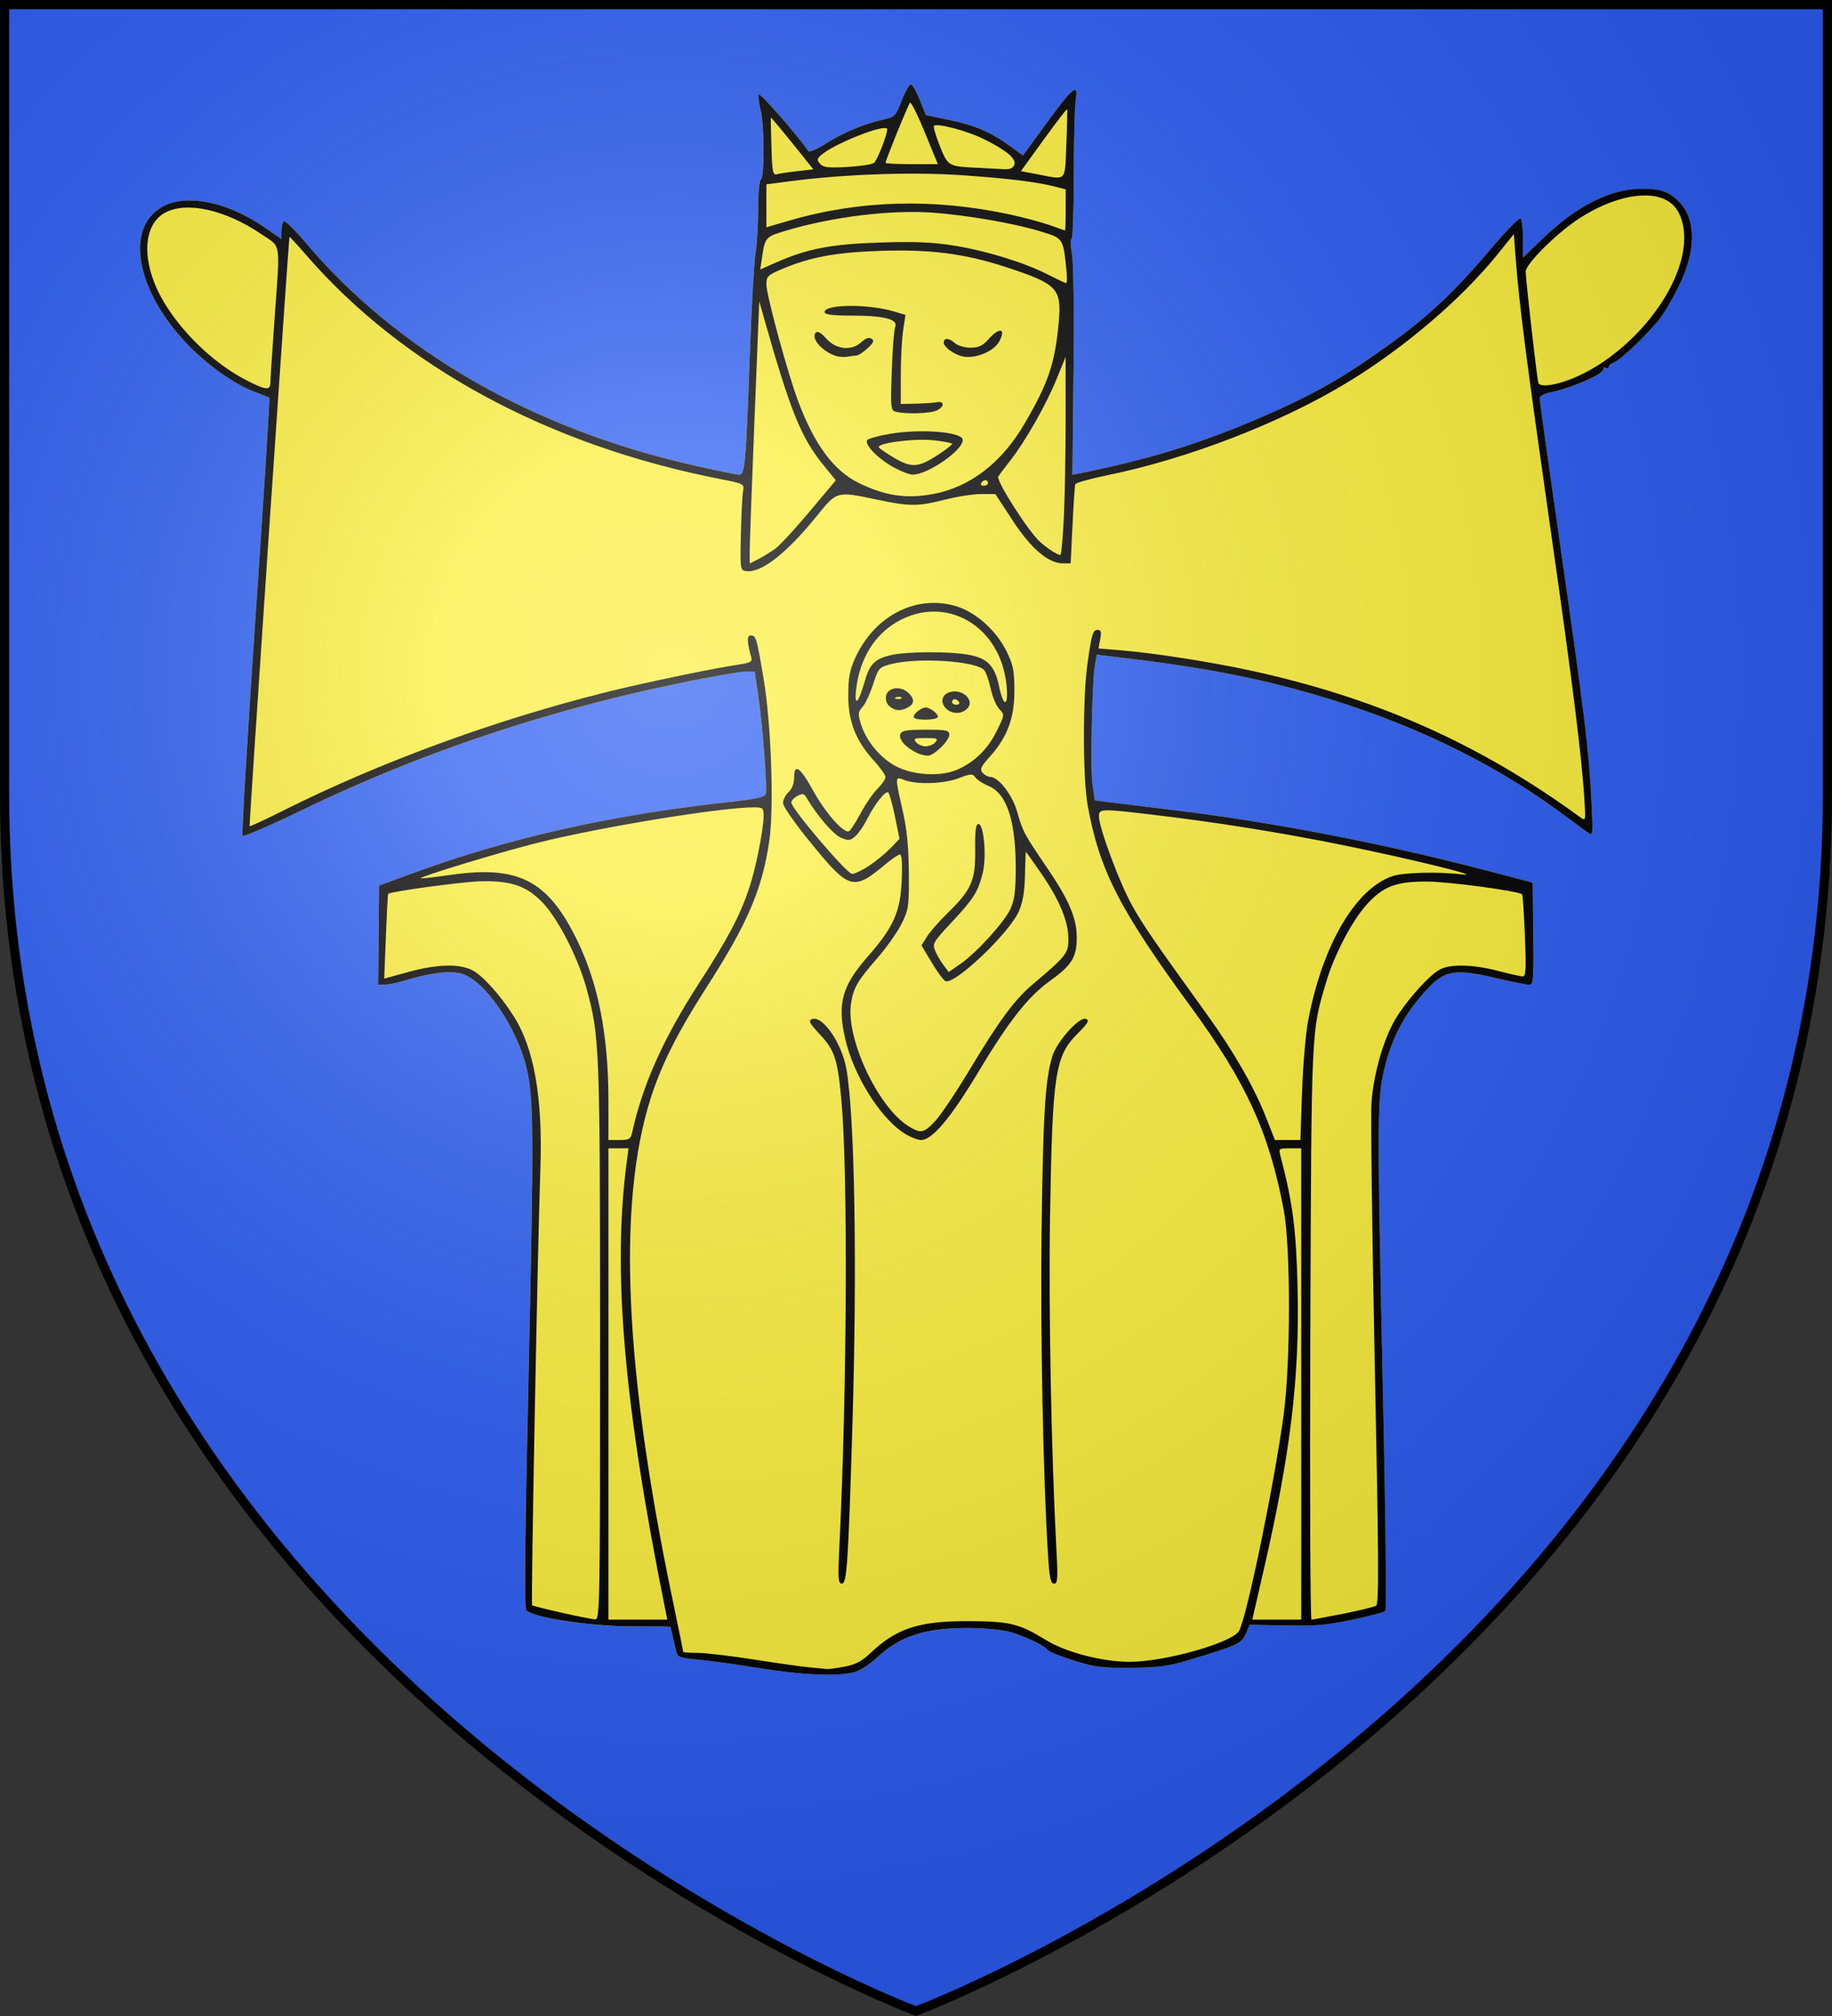
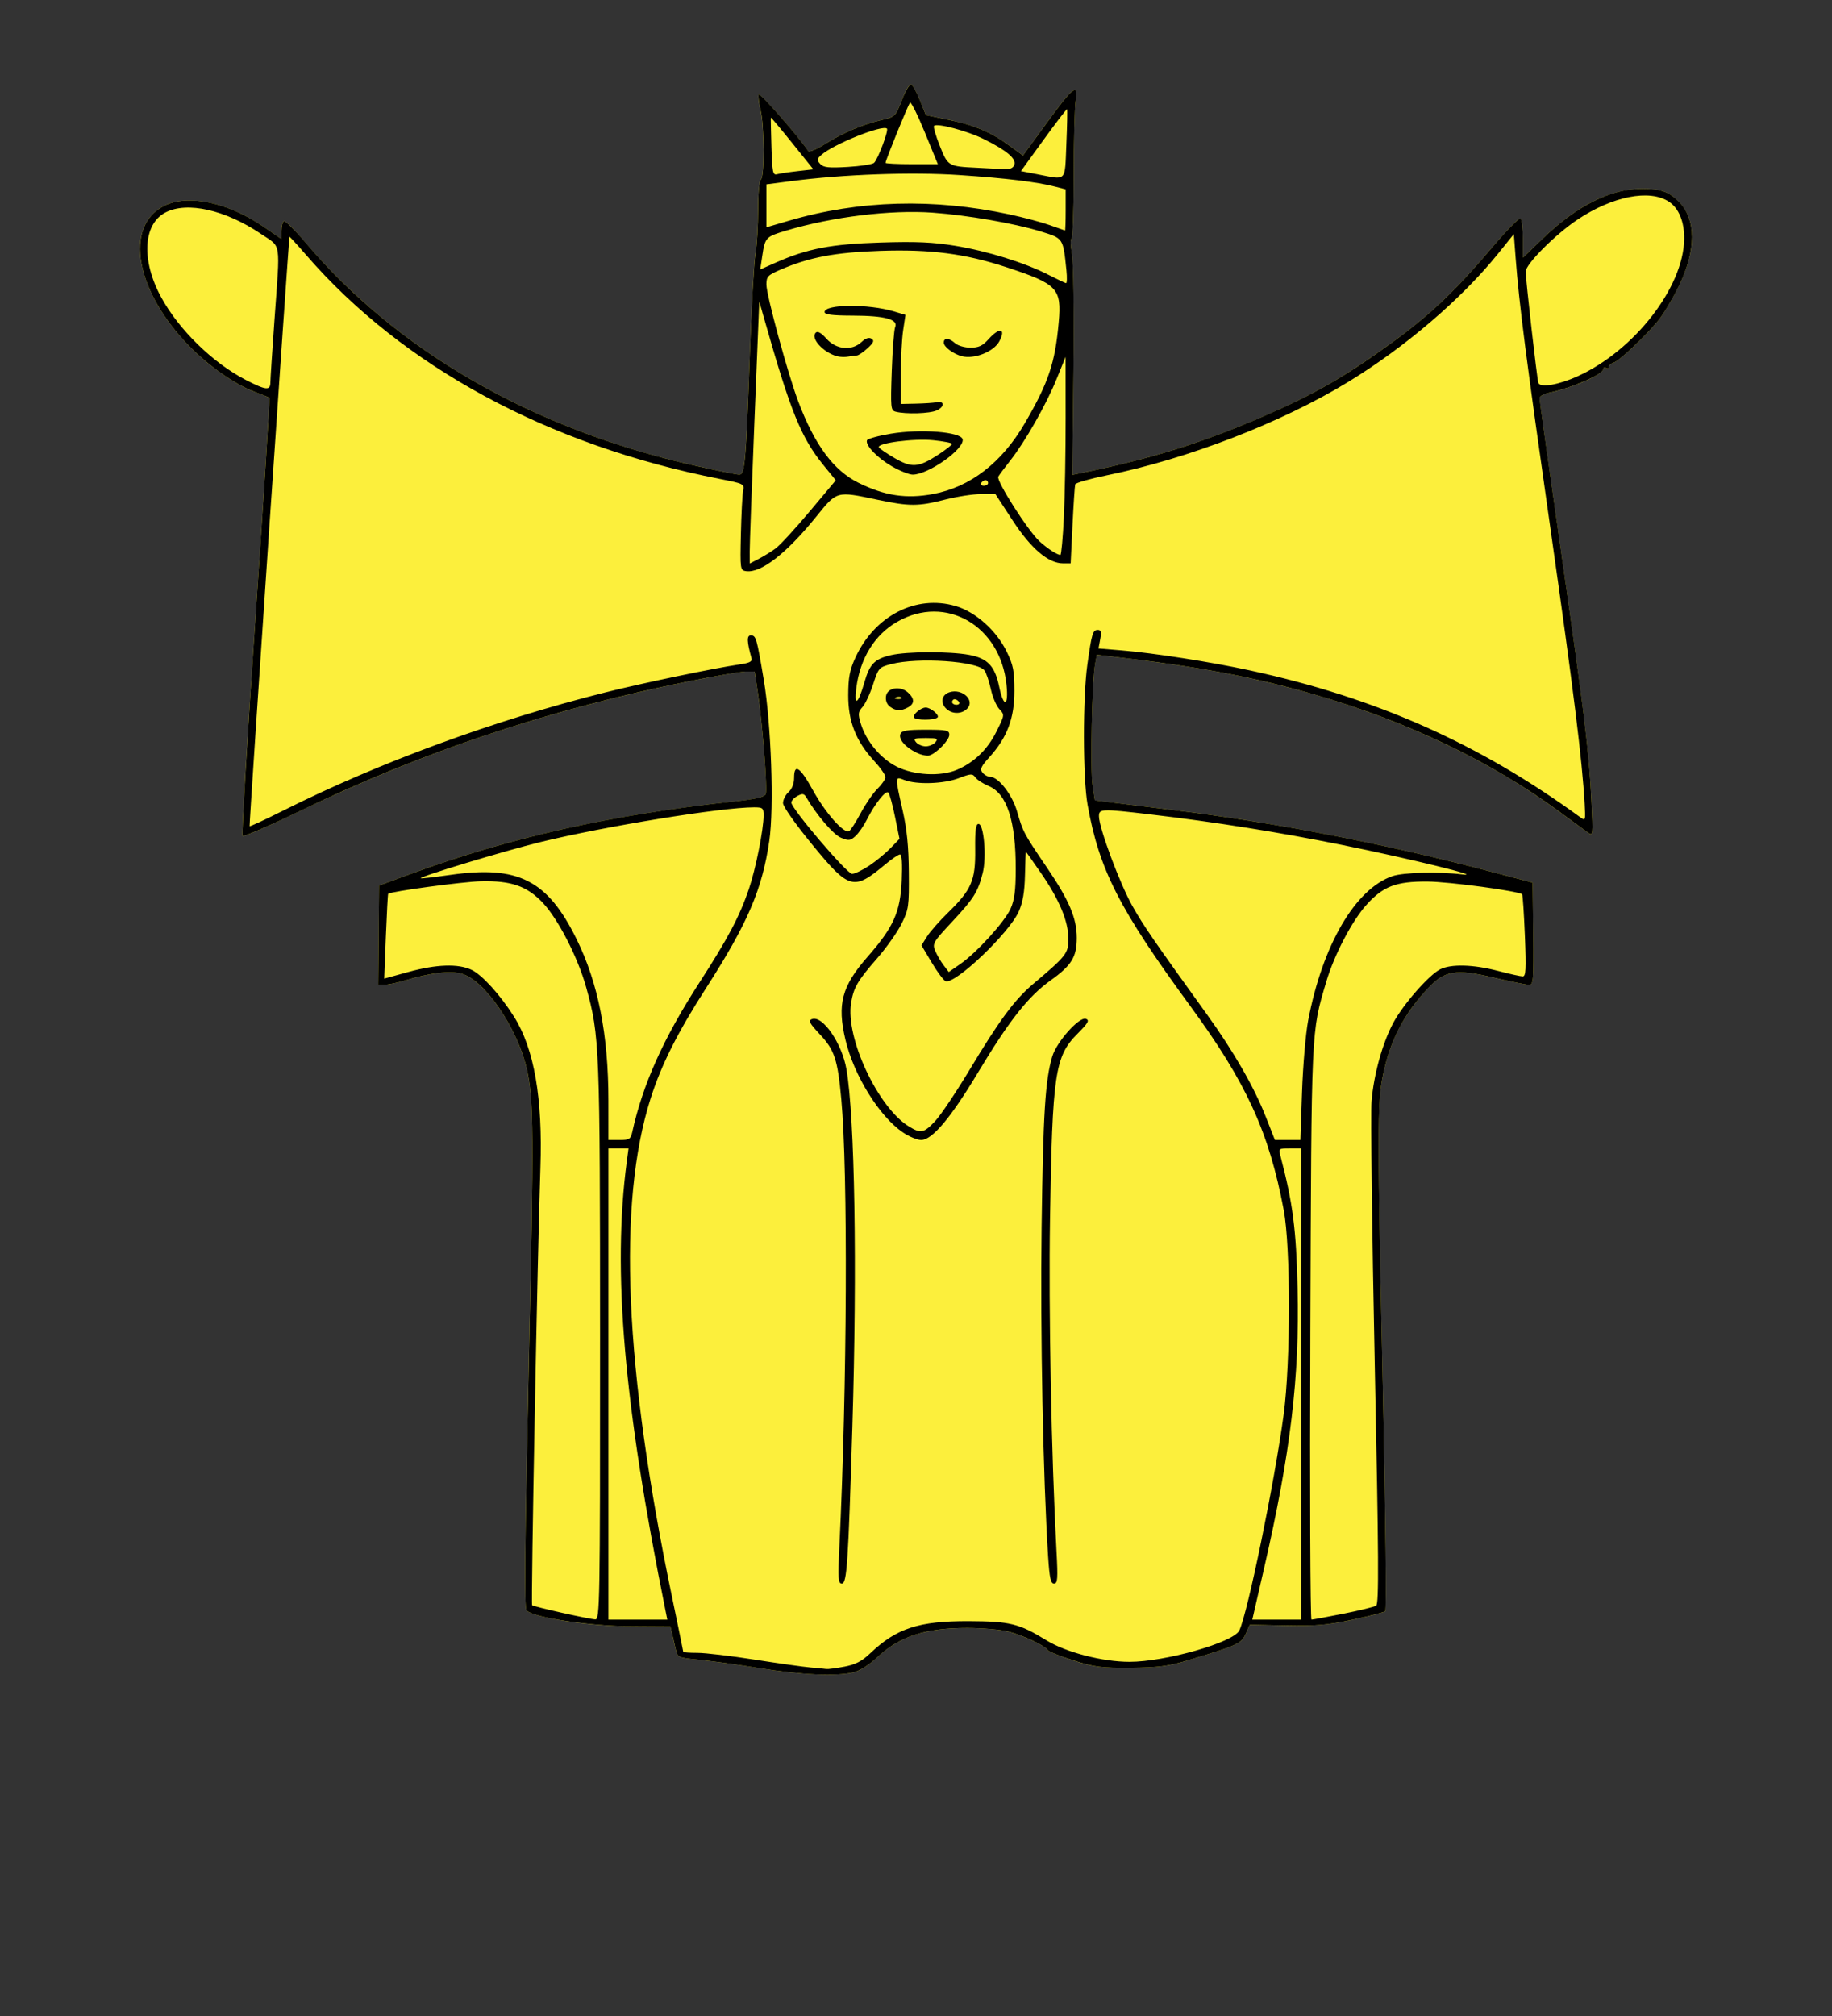
<svg xmlns="http://www.w3.org/2000/svg" xmlns:ns1="http://www.inkscape.org/namespaces/inkscape" xmlns:ns2="http://sodipodi.sourceforge.net/DTD/sodipodi-0.dtd" xmlns:xlink="http://www.w3.org/1999/xlink" width="600" height="660" viewBox="-300 -300 600 660" id="svg2985" version="1.1" ns1:version="0.48.4 r9939" ns2:docname="Bischwiller.svg">
  <rect x="-300" y="-300" width="600" height="660" fill="#333333" stroke="none" />
  <ns2:namedview pagecolor="#ffffff" bordercolor="#666666" borderopacity="1" objecttolerance="10" gridtolerance="10" guidetolerance="10" ns1:pageopacity="0" ns1:pageshadow="2" ns1:window-width="1215" ns1:window-height="1000" id="namedview3010" showgrid="false" ns1:zoom="0.71515151" ns1:cx="376.32218" ns1:cy="351.96531" ns1:window-x="65" ns1:window-y="24" ns1:window-maximized="1" ns1:current-layer="layer3" />
  <defs id="defs2987">
    <radialGradient id="Gradient1" gradientUnits="userSpaceOnUse" cx="-80" cy="-80" r="405">
      <stop style="stop-color:#fff;stop-opacity:0.31" offset="0" id="stop2990" />
      <stop style="stop-color:#fff;stop-opacity:0.25" offset="0.19" id="stop2992" />
      <stop style="stop-color:#6b6b6b;stop-opacity:0.125" offset="0.6" id="stop2994" />
      <stop style="stop-color:#000;stop-opacity:0.125" offset="1" id="stop2996" />
    </radialGradient>
    <clipPath id="shield_cut">
-       <path id="shield" d="M-298.5,-298.5 h597 v258.5 C 298.5,246.2 0,358.39 0,358.39 0,358.39 -298.5,246.2 -298.5,-40z" />
-     </clipPath>
+       </clipPath>
  </defs>
  <g id="layer4" ns1:label="Fond écu" ns1:groupmode="layer" style="display:inline">
    <use xlink:href="#shield" id="use3001" style="fill:#2b5df2;fill-opacity:1" x="0" y="0" width="600" height="660" />
  </g>
  <g id="layer3" ns1:label="Meubles" ns1:groupmode="layer" style="display:inline">
    <path ns1:connector-curvature="0" style="fill:#fcef3c;fill-opacity:1;display:inline" d="m -1.609,-272.351 c 0.253,0.085 0.697,0.719 1.219,1.656 0.521,0.937 1.119,2.194 1.656,3.531 l 1.969,4.844 7.688,1.594 c 2.105,0.438 4.006,0.938 5.781,1.469 1.775,0.531 3.423,1.101 5,1.781 1.577,0.68 3.081,1.457 4.594,2.344 1.512,0.887 3.045,1.88 4.625,3.031 l 4.125,3 7.656,-10.531 c 2.185,-3.001 3.93,-5.336 5.312,-7.062 1.383,-1.727 2.413,-2.852 3.125,-3.406 0.356,-0.277 0.631,-0.403 0.844,-0.406 0.213,-0.003 0.352,0.117 0.438,0.375 0.172,0.517 0.112,1.546 -0.125,3.031 -0.343,2.146 -0.622,13.227 -0.625,24.625 -0.002,5.699 -0.083,10.9 -0.219,14.656 -0.136,3.756 -0.327,6.094 -0.531,6.094 -0.205,0 -0.306,0.511 -0.281,1.375 0.024,0.864 0.165,2.065 0.406,3.375 0.255,1.383 0.438,6.119 0.531,12.969 0.093,6.85 0.103,15.806 0,25.625 l -0.344,33.844 2.75,-0.562 c 5.736,-1.169 11.045,-2.355 16.125,-3.625 5.08,-1.27 9.915,-2.624 14.656,-4.094 4.742,-1.47 9.406,-3.045 14.125,-4.812 4.719,-1.768 9.518,-3.711 14.531,-5.875 4.203,-1.814 7.974,-3.541 11.531,-5.281 3.558,-1.74 6.873,-3.497 10.156,-5.375 3.283,-1.878 6.527,-3.897 9.906,-6.125 3.379,-2.228 6.904,-4.678 10.75,-7.469 3.135,-2.275 6.002,-4.46 8.719,-6.688 2.717,-2.227 5.288,-4.483 7.844,-6.906 2.556,-2.423 5.098,-5.012 7.75,-7.875 2.652,-2.863 5.432,-6.016 8.438,-9.562 2.379,-2.806 4.629,-5.304 6.344,-7.062 1.715,-1.759 2.871,-2.763 3.094,-2.625 0.223,0.138 0.447,0.948 0.594,2.156 0.147,1.208 0.219,2.804 0.219,4.5 l 0,6.156 6.719,-6.438 c 2.748,-2.642 5.484,-4.968 8.219,-6.969 2.735,-2.001 5.457,-3.683 8.156,-5.031 2.699,-1.349 5.391,-2.346 8.031,-3.031 2.64,-0.685 5.222,-1.052 7.781,-1.062 1.533,-0.006 2.864,0.052 4.031,0.188 1.167,0.135 2.168,0.337 3.094,0.656 0.925,0.319 1.786,0.766 2.594,1.312 0.808,0.546 1.56,1.215 2.375,2.031 0.726,0.727 1.362,1.517 1.906,2.375 0.544,0.858 1.013,1.772 1.375,2.75 0.362,0.978 0.632,2.005 0.812,3.094 0.18,1.088 0.283,2.249 0.281,3.438 -0.002,1.188 -0.098,2.409 -0.281,3.688 -0.184,1.278 -0.478,2.611 -0.844,3.969 -0.731,2.716 -1.823,5.558 -3.281,8.531 -1.019,2.077 -2.287,4.382 -3.5,6.406 -1.213,2.024 -2.367,3.787 -3.188,4.781 -2.164,2.621 -5.327,5.899 -8.188,8.594 -1.43,1.347 -2.794,2.535 -3.906,3.438 -1.113,0.902 -1.971,1.508 -2.438,1.656 -0.441,0.14 -0.834,0.37 -1.125,0.625 -0.291,0.255 -0.469,0.534 -0.469,0.781 0,0.247 -0.117,0.407 -0.281,0.469 -0.165,0.061 -0.407,0.029 -0.656,-0.125 -0.25,-0.154 -0.461,-0.194 -0.625,-0.125 -0.165,0.069 -0.281,0.241 -0.281,0.5 0,0.431 -0.63,1.031 -1.719,1.719 -1.089,0.688 -2.608,1.483 -4.375,2.25 -1.767,0.767 -3.777,1.52 -5.812,2.188 -2.035,0.668 -4.107,1.234 -6,1.625 -0.811,0.167 -1.559,0.458 -2.094,0.781 -0.535,0.324 -0.875,0.676 -0.875,1 0,0.647 3.055,22.356 6.781,48.25 3.961,27.526 6.317,44.407 7.781,56.375 0.732,5.984 1.252,10.738 1.625,15 0.373,4.262 0.622,8.016 0.812,12 0.281,5.885 0.413,8.819 0.25,10.125 -0.082,0.653 -0.246,0.91 -0.5,0.906 -0.254,-0.004 -0.596,-0.258 -1.062,-0.594 -1.028,-0.738 -5.3,-3.844 -9.469,-6.906 -2.77,-2.035 -5.603,-4.005 -8.531,-5.938 -2.928,-1.933 -5.923,-3.83 -9,-5.656 -6.154,-3.653 -12.618,-7.082 -19.312,-10.281 -6.694,-3.2 -13.622,-6.164 -20.781,-8.875 -7.159,-2.711 -14.543,-5.188 -22.094,-7.375 -5.047,-1.462 -9.956,-2.745 -14.938,-3.938 -4.982,-1.192 -10.035,-2.285 -15.344,-3.281 -5.308,-0.996 -10.88,-1.908 -16.906,-2.781 -6.026,-0.873 -12.521,-1.708 -19.656,-2.531 l -4.656,-0.531 -0.562,2.969 c -0.252,1.337 -0.468,4.174 -0.656,7.75 -0.188,3.576 -0.345,7.876 -0.438,12.188 -0.092,4.312 -0.13,8.611 -0.094,12.156 0.036,3.545 0.147,6.349 0.344,7.625 l 0.781,5 4.969,0.625 c 2.739,0.346 12.139,1.472 20.875,2.531 8.127,0.986 16.502,2.175 25.031,3.531 8.529,1.357 17.215,2.906 25.938,4.594 8.723,1.687 17.479,3.522 26.188,5.5 8.709,1.978 17.357,4.084 25.844,6.312 l 14.531,3.812 0.188,16.719 c 0.09,7.637 0.122,11.822 -0.062,14.094 -0.092,1.136 -0.26,1.781 -0.469,2.156 -0.209,0.375 -0.456,0.467 -0.812,0.469 -0.858,0.005 -6.079,-1.045 -11.594,-2.344 -3.103,-0.731 -5.664,-1.239 -7.844,-1.5 -2.18,-0.261 -3.979,-0.262 -5.562,0 -1.583,0.262 -2.969,0.786 -4.281,1.625 -1.312,0.839 -2.571,1.967 -3.938,3.438 -1.985,2.135 -3.722,4.273 -5.281,6.438 -1.56,2.165 -2.937,4.359 -4.125,6.656 -1.188,2.297 -2.194,4.687 -3.062,7.219 -0.868,2.532 -1.585,5.224 -2.188,8.094 -0.466,2.221 -0.831,4.463 -1.062,7.969 -0.232,3.505 -0.348,8.281 -0.344,15.562 0.009,14.563 0.506,39.162 1.469,83.781 0.401,18.562 0.685,35.492 0.812,47.844 0.128,12.352 0.113,20.134 -0.094,20.312 -0.414,0.358 -5.259,1.606 -10.75,2.781 -4.072,0.872 -7.114,1.376 -10.344,1.656 -3.23,0.281 -6.643,0.349 -11.469,0.25 l -11.844,-0.25 -1.312,2.969 c -0.357,0.801 -0.71,1.451 -1.281,2.031 -0.571,0.58 -1.367,1.08 -2.625,1.656 -2.517,1.153 -6.89,2.527 -15,4.969 -3.218,0.969 -5.673,1.575 -8.438,1.938 -2.764,0.363 -5.816,0.492 -10.281,0.531 -4.771,0.042 -7.736,-0.005 -10.375,-0.344 -2.639,-0.339 -4.978,-0.965 -8.438,-2.062 -2.172,-0.689 -4.186,-1.444 -5.719,-2.062 -1.533,-0.618 -2.565,-1.126 -2.719,-1.375 -0.222,-0.359 -0.812,-0.817 -1.656,-1.344 -0.844,-0.526 -1.966,-1.11 -3.188,-1.688 -2.442,-1.155 -5.369,-2.276 -7.844,-2.938 -1.248,-0.333 -3.407,-0.655 -5.875,-0.875 -2.468,-0.22 -5.254,-0.344 -7.75,-0.344 -3.454,0 -6.571,0.172 -9.406,0.531 -2.835,0.359 -5.391,0.892 -7.75,1.656 -2.359,0.764 -4.507,1.753 -6.531,2.969 -2.024,1.216 -3.919,2.662 -5.75,4.375 -1.389,1.299 -2.841,2.443 -4.219,3.312 -1.378,0.87 -2.691,1.473 -3.75,1.719 -1.422,0.33 -3.191,0.524 -5.281,0.625 -2.09,0.101 -4.488,0.091 -7.125,-0.031 -2.637,-0.122 -5.532,-0.348 -8.594,-0.688 -3.062,-0.339 -6.291,-0.793 -9.656,-1.344 -6.988,-1.145 -15.876,-2.356 -19.75,-2.719 -3.32,-0.311 -5.092,-0.503 -6.094,-0.906 -0.501,-0.201 -0.815,-0.47 -1.031,-0.812 -0.216,-0.343 -0.342,-0.781 -0.469,-1.344 -0.296,-1.314 -0.831,-3.596 -1.188,-5.094 l -0.625,-2.719 -13.125,-0.094 c -3.38,-0.019 -7.064,-0.189 -10.719,-0.5 -3.655,-0.311 -7.256,-0.748 -10.531,-1.25 -3.275,-0.502 -6.198,-1.094 -8.438,-1.688 -2.24,-0.593 -3.795,-1.198 -4.344,-1.781 -0.18,-0.191 -0.312,-1.672 -0.375,-4.656 -0.063,-2.984 -0.088,-7.458 -0.031,-13.656 0.114,-12.397 0.476,-31.66 1.094,-59.438 0.881,-39.59 1.312,-62.035 1.219,-75.844 -0.047,-6.904 -0.22,-11.64 -0.531,-15.281 -0.312,-3.641 -0.753,-6.189 -1.344,-8.687 -0.397,-1.677 -0.921,-3.383 -1.531,-5.094 -0.61,-1.71 -1.311,-3.441 -2.094,-5.125 -1.565,-3.367 -3.436,-6.603 -5.438,-9.5 -1.001,-1.448 -2.046,-2.822 -3.094,-4.062 -1.047,-1.24 -2.104,-2.341 -3.156,-3.312 -1.052,-0.971 -2.079,-1.796 -3.094,-2.438 -1.015,-0.642 -2.001,-1.123 -2.938,-1.375 -0.955,-0.257 -2.09,-0.377 -3.375,-0.406 -1.285,-0.029 -2.73,0.055 -4.313,0.25 -3.165,0.39 -6.896,1.205 -11.062,2.469 -2.387,0.724 -5.262,1.338 -6.406,1.344 l -2.094,0 0.156,-16.219 0.125,-16.25 10.094,-3.719 c 8.185,-3.007 16.408,-5.73 24.75,-8.188 8.342,-2.457 16.823,-4.64 25.531,-6.594 8.708,-1.954 17.655,-3.658 26.938,-5.156 9.283,-1.498 18.903,-2.786 28.969,-3.875 3.589,-0.388 6.074,-0.74 7.719,-1.125 0.822,-0.192 1.447,-0.412 1.875,-0.625 0.428,-0.213 0.655,-0.44 0.75,-0.688 0.153,-0.399 0.187,-2.02 0.094,-4.406 -0.093,-2.386 -0.298,-5.534 -0.562,-8.938 -0.528,-6.807 -1.333,-14.687 -2.094,-19.75 l -1.062,-7.031 -2.844,0 c -1.562,0.004 -9.983,1.46 -18.719,3.219 -5.72,1.151 -11.37,2.387 -16.969,3.688 -5.598,1.301 -11.137,2.671 -16.625,4.125 -5.488,1.454 -10.924,2.983 -16.312,4.594 -5.389,1.61 -10.731,3.292 -16.031,5.062 -5.3,1.771 -10.558,3.628 -15.781,5.562 -5.223,1.935 -10.406,3.96 -15.562,6.062 -5.157,2.102 -10.274,4.289 -15.375,6.562 -5.101,2.274 -10.194,4.614 -15.25,7.062 -4.85,2.349 -9.318,4.422 -12.625,5.844 -3.307,1.422 -5.458,2.222 -5.625,2.031 -0.167,-0.191 0.228,-8.382 1,-21.406 0.772,-13.024 1.943,-30.9 3.281,-50.469 2.677,-39.138 4.692,-71.308 4.5,-71.5 -0.192,-0.192 -2.363,-1.093 -4.844,-2 -1.523,-0.557 -3.205,-1.338 -4.969,-2.312 -1.764,-0.974 -3.614,-2.15 -5.469,-3.438 -1.855,-1.287 -3.736,-2.691 -5.531,-4.188 -1.796,-1.496 -3.507,-3.086 -5.094,-4.688 -2.237,-2.258 -4.268,-4.575 -6.062,-6.906 -1.795,-2.332 -3.348,-4.667 -4.688,-7 -1.339,-2.333 -2.442,-4.644 -3.312,-6.906 -0.871,-2.262 -1.518,-4.473 -1.906,-6.594 -0.389,-2.12 -0.544,-4.156 -0.438,-6.062 0.106,-1.906 0.479,-3.692 1.094,-5.312 0.615,-1.621 1.489,-3.08 2.625,-4.344 0.568,-0.632 1.205,-1.221 1.906,-1.75 0.701,-0.529 1.446,-0.989 2.281,-1.406 0.97,-0.485 2.032,-0.877 3.156,-1.156 1.124,-0.279 2.312,-0.451 3.562,-0.531 1.251,-0.08 2.554,-0.052 3.906,0.062 1.352,0.114 2.761,0.322 4.188,0.625 2.853,0.605 5.82,1.581 8.812,2.906 2.993,1.325 6.015,2.999 8.938,5 l 5.812,3.969 0,-2.656 c 0,-0.732 0.076,-1.461 0.219,-2.031 0.142,-0.571 0.347,-0.992 0.562,-1.125 0.216,-0.133 1.108,0.542 2.344,1.75 1.236,1.208 2.809,2.971 4.469,4.938 3.777,4.475 7.796,8.76 12,12.906 4.204,4.146 8.609,8.133 13.219,11.938 4.61,3.804 9.412,7.425 14.406,10.875 4.994,3.45 10.175,6.729 15.531,9.812 5.357,3.083 10.896,5.983 16.594,8.688 5.697,2.704 11.546,5.218 17.562,7.531 6.017,2.313 12.185,4.435 18.5,6.344 6.315,1.909 12.784,3.601 19.375,5.094 7.488,1.696 14.294,3.09 15.125,3.094 0.237,0.001 0.433,-0.051 0.625,-0.219 0.192,-0.167 0.373,-0.454 0.531,-0.906 0.316,-0.904 0.573,-2.475 0.812,-5.219 0.48,-5.487 0.897,-15.592 1.562,-34.031 0.54,-14.975 1.347,-29.444 1.812,-32.156 0.465,-2.712 0.844,-9.13 0.844,-14.25 0,-2.614 0.118,-5.006 0.281,-6.781 0.163,-1.775 0.37,-2.936 0.625,-3.094 0.307,-0.19 0.541,-1.382 0.688,-3.156 0.147,-1.774 0.229,-4.116 0.219,-6.594 -0.01,-2.477 -0.118,-5.106 -0.281,-7.406 -0.164,-2.301 -0.406,-4.288 -0.719,-5.531 -0.551,-2.188 -0.831,-4.477 -0.625,-5.094 0.071,-0.213 0.896,0.525 2.156,1.812 1.26,1.288 2.958,3.116 4.75,5.156 3.584,4.08 7.575,8.931 9.344,11.531 0.152,0.223 0.857,0.068 1.844,-0.344 0.987,-0.411 2.279,-1.09 3.625,-1.938 2.932,-1.845 6,-3.452 9.125,-4.781 3.125,-1.33 6.278,-2.374 9.375,-3.094 1.117,-0.26 1.983,-0.477 2.656,-0.719 0.673,-0.241 1.169,-0.523 1.594,-0.938 0.425,-0.415 0.783,-0.939 1.156,-1.719 0.373,-0.78 0.763,-1.789 1.281,-3.125 0.581,-1.499 1.2,-2.849 1.75,-3.781 0.55,-0.932 1.028,-1.459 1.281,-1.375 z" id="path3854" />
    <path id="path3839" style="fill:#000000;display:inline" d="m -51.266,246.124 c -6.988,-1.145 -15.876,-2.378 -19.75,-2.741 -6.64,-0.622 -7.074,-0.796 -7.582,-3.048 -0.296,-1.314 -0.83,-3.614 -1.187,-5.111 l -0.648,-2.723 -13.098,-0.074 c -13.52,-0.076 -31.863,-2.89 -34.058,-5.223 -0.719,-0.765 -0.523,-22.193 0.713,-77.747 1.761,-79.179 1.689,-89.828 -0.675,-99.821 -3.173,-13.413 -13.857,-28.873 -21.346,-30.889 -3.822,-1.029 -10.406,-0.217 -18.738,2.311 -2.387,0.724 -5.277,1.321 -6.421,1.327 l -2.081,0.01 0.141,-16.236 0.141,-16.236 10.108,-3.714 c 32.739,-12.028 65.903,-19.471 106.166,-23.825 7.179,-0.776 9.977,-1.431 10.358,-2.423 0.613,-1.597 -1.045,-22.964 -2.567,-33.089 l -1.057,-7.034 -2.839,0.006 c -1.562,0.004 -9.987,1.446 -18.722,3.204 -45.756,9.212 -87.459,23.144 -127.91,42.733 -9.701,4.698 -17.91,8.228 -18.244,7.846 -0.333,-0.382 1.584,-32.717 4.261,-71.855 2.677,-39.138 4.71,-71.317 4.518,-71.509 -0.192,-0.192 -2.379,-1.091 -4.86,-1.998 -6.092,-2.227 -14.712,-8.209 -21.058,-14.614 -17.9,-18.067 -21.851,-39.621 -8.487,-46.296 7.763,-3.877 20.857,-1.1 32.548,6.904 l 5.816,3.982 0,-2.663 c 0,-1.465 0.353,-2.881 0.785,-3.148 0.432,-0.267 3.5,2.733 6.819,6.666 30.213,35.802 74.448,61.266 127.173,73.206 7.488,1.696 14.294,3.086 15.125,3.09 1.893,0.008 2.2,-3.503 3.53,-40.381 0.54,-14.975 1.363,-29.447 1.828,-32.159 0.465,-2.712 0.846,-9.121 0.846,-14.241 0,-5.227 0.398,-9.555 0.908,-9.87 1.229,-0.759 1.159,-17.712 -0.094,-22.687 -0.551,-2.188 -0.833,-4.482 -0.628,-5.099 0.284,-0.851 12.711,13.296 16.248,18.496 0.303,0.446 2.754,-0.576 5.446,-2.27 5.863,-3.691 12.334,-6.444 18.528,-7.883 4.47,-1.039 4.6,-1.166 6.672,-6.509 1.162,-2.997 2.528,-5.311 3.035,-5.142 0.507,0.169 1.801,2.496 2.877,5.171 l 1.955,4.864 7.696,1.602 c 8.421,1.753 13.669,4.016 19.989,8.62 l 4.125,3.005 7.674,-10.539 c 8.74,-12.004 10.539,-13.405 9.589,-7.464 -0.343,2.146 -0.626,13.227 -0.628,24.626 -0.003,11.398 -0.34,20.724 -0.749,20.724 -0.409,0 -0.349,2.144 0.135,4.765 0.51,2.765 0.73,18.965 0.523,38.602 l -0.356,33.837 2.756,-0.562 c 22.942,-4.674 39.377,-9.769 59.43,-18.424 16.814,-7.257 26.979,-13.072 42.362,-24.235 12.541,-9.1 20.708,-16.842 32.732,-31.027 4.757,-5.612 9.014,-9.979 9.46,-9.703 0.446,0.276 0.811,3.276 0.811,6.667 l 0,6.166 6.705,-6.446 c 10.991,-10.567 21.967,-16.051 32.204,-16.092 6.131,-0.025 8.84,0.91 12.099,4.173 5.81,5.818 5.796,15.974 -0.037,27.869 -2.038,4.155 -5.048,9.181 -6.69,11.17 -4.328,5.241 -12.674,13.103 -14.54,13.695 -0.883,0.28 -1.605,0.914 -1.605,1.409 0,0.495 -0.408,0.648 -0.908,0.339 -0.499,-0.309 -0.908,-0.137 -0.908,0.382 0,1.722 -10.352,6.213 -17.925,7.776 -1.622,0.335 -2.95,1.138 -2.95,1.786 0,0.647 3.049,22.363 6.776,48.257 7.923,55.052 9.437,67.427 10.198,83.365 0.562,11.769 0.561,11.778 -1.306,10.437 -1.028,-0.738 -5.28,-3.848 -9.449,-6.911 -22.162,-16.28 -49.532,-29.363 -79.733,-38.113 -20.186,-5.848 -38.29,-9.245 -66.829,-12.54 l -4.659,-0.538 -0.56,2.967 c -1.009,5.347 -1.634,34.617 -0.849,39.72 l 0.768,4.988 4.98,0.629 c 2.739,0.346 12.127,1.496 20.863,2.556 32.509,3.943 69.064,11.015 103.012,19.927 l 14.521,3.812 0.198,16.719 c 0.181,15.273 0.063,16.72 -1.361,16.727 -0.858,0.005 -6.071,-1.055 -11.586,-2.353 -12.41,-2.922 -16.138,-2.305 -21.605,3.576 -7.939,8.539 -12.265,16.907 -14.674,28.386 -1.865,8.883 -1.859,18.075 0.068,107.313 0.801,37.124 1.119,67.791 0.705,68.149 -0.414,0.358 -5.245,1.613 -10.736,2.789 -8.143,1.744 -12.165,2.093 -21.817,1.895 l -11.833,-0.242 -1.327,2.976 c -1.429,3.205 -2.671,3.774 -18.891,8.658 -6.436,1.938 -9.809,2.381 -18.74,2.46 -9.542,0.084 -11.869,-0.214 -18.789,-2.41 -4.344,-1.378 -8.149,-2.913 -8.457,-3.411 -0.889,-1.438 -7.739,-4.676 -12.688,-5.998 -2.496,-0.667 -8.622,-1.212 -13.614,-1.212 -13.814,0 -22.113,2.69 -29.437,9.54 -2.778,2.599 -5.842,4.533 -7.961,5.024 -5.686,1.32 -17.211,0.787 -30.671,-1.417 z m 27.767,-0.479 c 3.686,-0.699 5.758,-1.769 8.519,-4.398 8.588,-8.179 15.935,-10.576 32.237,-10.515 13.524,0.05 16.515,0.787 25.432,6.262 6.439,3.954 18.373,7.049 27.208,7.055 11.765,0.009 34.128,-6.366 35.994,-10.261 2.753,-5.747 11.544,-48.531 14.529,-70.718 2.294,-17.045 2.304,-54.823 0.019,-66.922 -4.82,-25.513 -12.212,-41.653 -30.547,-66.695 -23.388,-31.944 -29.893,-44.69 -33.71,-66.053 -1.546,-8.654 -1.582,-35.019 -0.063,-45.833 1.435,-10.21 1.779,-11.345 3.442,-11.345 1.03,0 1.209,0.706 0.771,3.04 l -0.57,3.04 7.563,0.621 c 10.597,0.871 29.194,3.772 42.051,6.559 41.315,8.958 75.064,23.948 108.061,47.995 1.845,1.345 1.868,1.281 1.556,-4.306 -0.803,-14.382 -3.628,-37.12 -11.134,-89.623 -8.043,-56.262 -10.322,-73.964 -11.466,-89.068 l -0.594,-7.839 -5.218,6.477 c -11.832,14.687 -30.42,30.583 -49.026,41.925 -21.872,13.333 -52.476,25.167 -79.08,30.577 -5.528,1.124 -10.177,2.452 -10.331,2.952 -0.154,0.499 -0.553,6.523 -0.887,13.387 l -0.607,12.479 -2.452,0 c -4.85,0 -10.471,-4.764 -16.519,-14.002 l -5.688,-8.688 -4.676,0 c -2.572,0 -7.87,0.817 -11.774,1.815 -8.849,2.263 -11.66,2.265 -22.325,0.014 -13.327,-2.813 -13.051,-2.89 -19.878,5.553 -9.763,12.073 -18.104,18.553 -22.986,17.858 -1.925,-0.274 -1.966,-0.563 -1.705,-12.08 0.147,-6.489 0.473,-12.862 0.724,-14.162 0.447,-2.315 0.292,-2.395 -7.528,-3.924 -56.283,-11.004 -103.873,-36.753 -135.616,-73.377 -2.932,-3.382 -5.37,-6.037 -5.42,-5.899 -0.279,0.776 -13.273,192.708 -13.062,192.941 0.14,0.155 5.096,-2.144 11.014,-5.11 31.504,-15.786 69.013,-29.548 105.395,-38.671 12.395,-3.108 35.748,-7.977 44.027,-9.18 3.414,-0.496 4.25,-0.946 3.925,-2.111 -1.498,-5.37 -1.56,-7.381 -0.228,-7.381 1.729,0 1.943,0.727 4.262,14.521 2.44,14.514 3.385,41.973 1.815,52.713 -2.333,15.956 -7.081,27.007 -20.728,48.241 -9.308,14.483 -14.647,25.105 -18.142,36.092 -10.951,34.425 -8.606,88.407 7.112,163.723 1.968,9.431 3.578,17.293 3.578,17.471 0,0.178 2.091,0.324 4.647,0.324 2.556,0 11.03,1.002 18.832,2.228 7.802,1.225 16.024,2.379 18.27,2.564 2.246,0.185 4.539,0.408 5.095,0.495 0.556,0.087 3.202,-0.257 5.881,-0.765 z m -1.595,-39.237 c 2.534,-52.374 2.836,-122.602 0.629,-146.558 -1.2,-13.031 -2.207,-16.079 -7.009,-21.212 -3.421,-3.657 -3.87,-4.517 -2.613,-4.999 3.481,-1.336 9.833,7.893 11.313,16.437 2.727,15.739 3.534,64.568 1.934,117.079 -1.365,44.782 -1.8,51.279 -3.438,51.279 -1.218,0 -1.323,-1.549 -0.816,-12.026 z m 68.364,3.177 c -1.639,-25.617 -2.586,-73.414 -2.132,-107.676 0.495,-37.383 1.175,-48.311 3.483,-56.014 1.454,-4.854 8.889,-13.171 11.037,-12.347 1.236,0.474 0.722,1.373 -2.814,4.924 -7.351,7.382 -8.191,13.066 -8.954,60.614 -0.481,29.966 0.442,77.313 2.119,108.684 0.49,9.159 0.377,10.664 -0.801,10.664 -1.091,0 -1.487,-1.81 -1.937,-8.849 z M -4.302,70.723 C -12.031,65.481 -20.367,52.029 -23.119,40.359 c -2.744,-11.639 -1.181,-17.491 7.235,-27.095 8.576,-9.786 10.75,-14.652 11.206,-25.08 0.236,-5.402 0.034,-8.446 -0.561,-8.446 -0.511,0 -2.671,1.454 -4.798,3.232 -10.422,8.707 -11.808,8.337 -23.871,-6.363 -5.604,-6.83 -9.644,-12.569 -9.644,-13.7 0,-1.071 0.817,-2.686 1.815,-3.59 1.126,-1.019 1.815,-2.795 1.815,-4.679 0,-4.87 1.943,-3.574 6.195,4.134 4.116,7.461 10.216,14.327 11.838,13.324 0.524,-0.324 2.239,-3.002 3.81,-5.95 1.572,-2.949 4.027,-6.509 5.457,-7.911 1.43,-1.402 2.611,-3.116 2.625,-3.809 0.014,-0.693 -1.645,-3.072 -3.686,-5.287 -6.007,-6.516 -8.547,-12.961 -8.509,-21.589 0.026,-5.862 0.486,-8.243 2.392,-12.361 6.307,-13.633 19.788,-20.553 32.718,-16.795 6.567,1.909 13.356,7.944 16.768,14.905 2.17,4.428 2.537,6.29 2.542,12.89 0.005,8.959 -2.363,15.242 -8.168,21.667 -2.807,3.107 -3.196,3.985 -2.262,5.11 0.62,0.747 1.731,1.358 2.468,1.358 2.719,0 7.261,5.838 8.846,11.372 1.91,6.664 2.183,7.177 9.863,18.479 7.193,10.585 9.678,16.451 9.678,22.845 0,6.279 -1.692,9.034 -8.558,13.933 -7.34,5.238 -13.581,13.155 -23.835,30.238 C 11.347,66.039 5.29,73.219 1.678,73.219 c -1.265,0 -3.955,-1.123 -5.979,-2.496 z M 6.28,67.024 c 1.795,-1.91 6.868,-9.467 11.275,-16.795 9.768,-16.242 14.75,-22.974 20.755,-28.045 11.019,-9.305 11.622,-10.079 11.599,-14.886 -0.028,-5.738 -2.98,-12.79 -8.999,-21.497 -2.651,-3.835 -4.871,-6.97 -4.933,-6.967 -0.062,0.003 -0.193,3.465 -0.289,7.694 -0.124,5.452 -0.712,8.903 -2.02,11.859 -3.129,7.074 -20.916,24.002 -23.983,22.825 -0.651,-0.25 -2.693,-2.987 -4.537,-6.083 l -3.353,-5.628 1.78,-2.857 c 0.979,-1.571 4.082,-5.103 6.896,-7.849 7.728,-7.54 9.026,-10.548 8.913,-20.648 -0.071,-6.334 0.196,-8.395 1.087,-8.395 1.761,0 2.695,10.817 1.384,16.026 -1.569,6.231 -2.917,8.376 -10.092,16.059 -6.172,6.609 -6.457,7.101 -5.468,9.453 0.574,1.364 1.807,3.482 2.741,4.705 l 1.698,2.225 3.748,-2.597 c 5.358,-3.713 14.51,-13.772 16.483,-18.116 1.279,-2.817 1.686,-5.917 1.702,-12.961 0.034,-15.752 -2.881,-24.714 -8.851,-27.208 -1.825,-0.763 -3.791,-2.032 -4.368,-2.822 -0.952,-1.301 -1.463,-1.277 -5.477,0.258 -4.889,1.87 -13.767,2.155 -17.814,0.571 -3.086,-1.208 -3.083,-1.252 -0.546,9.912 1.408,6.198 1.975,11.854 2.042,20.378 0.087,11.115 -0.051,12.088 -2.381,16.79 -1.36,2.745 -4.969,7.851 -8.02,11.345 -6.4,7.331 -7.667,9.501 -8.508,14.569 -1.894,11.408 8.817,34.277 18.945,40.454 3.894,2.375 4.889,2.17 8.592,-1.771 z M -15.345,-16.574 c 2.207,-1.465 5.347,-4.044 6.977,-5.731 l 2.964,-3.067 -1.466,-7.202 c -0.806,-3.961 -1.787,-7.543 -2.179,-7.96 -0.827,-0.879 -4.444,3.683 -7.075,8.926 -1.002,1.997 -2.672,4.399 -3.711,5.338 -1.673,1.513 -2.215,1.573 -4.754,0.521 -2.47,-1.023 -7.855,-7.289 -11.288,-13.134 -0.791,-1.347 -1.276,-1.436 -2.95,-0.54 -1.102,0.59 -2.003,1.57 -2.003,2.179 0,1.96 18.215,23.334 19.886,23.334 0.872,0 3.391,-1.199 5.598,-2.664 z m 28.627,-31.358 c 5.627,-2.351 10.09,-6.627 13.004,-12.459 2.778,-5.559 2.78,-5.577 0.996,-7.476 -0.984,-1.047 -2.237,-3.993 -2.784,-6.547 -0.548,-2.554 -1.482,-5.296 -2.076,-6.094 -2.276,-3.057 -21.726,-4.379 -30.577,-2.079 -3.961,1.029 -4.139,1.23 -5.899,6.646 -0.998,3.071 -2.558,6.402 -3.466,7.401 -1.436,1.58 -1.513,2.277 -0.592,5.351 1.742,5.813 6.541,11.56 11.872,14.217 5.604,2.793 14.229,3.252 19.523,1.041 z m -13.055,-5.624 c -3.719,-1.801 -6.005,-4.433 -5.345,-6.154 0.424,-1.104 2.15,-1.395 8.278,-1.395 6.872,0 7.743,0.185 7.743,1.645 0,1.728 -3.973,5.902 -6.433,6.759 -0.793,0.276 -2.702,-0.109 -4.243,-0.855 z m 6.138,-3.465 c 0.977,-1.178 0.548,-1.361 -3.177,-1.361 -3.725,0 -4.154,0.184 -3.177,1.361 0.621,0.749 2.051,1.361 3.177,1.361 1.126,0 2.555,-0.613 3.177,-1.361 z m -7.033,-8.079 c -0.555,-0.899 2.24,-3.266 3.856,-3.266 1.608,0 4.604,2.505 3.872,3.238 -0.967,0.967 -7.135,0.989 -7.728,0.028 z m 10.328,-3.135 c -1.773,-1.959 -1.154,-4.362 1.326,-5.15 4.178,-1.326 8.457,2.701 5.749,5.409 -1.919,1.919 -5.213,1.798 -7.075,-0.26 z m 4.419,-1.946 c -0.309,-0.499 -0.945,-0.908 -1.415,-0.908 -0.47,0 -0.854,0.408 -0.854,0.908 0,0.499 0.637,0.908 1.415,0.908 0.778,0 1.163,-0.408 0.854,-0.908 z m -22.602,1.537 c -0.996,-0.729 -1.5,-2.04 -1.308,-3.403 0.399,-2.828 4.638,-3.557 7.2,-1.238 2.213,2.002 2.206,3.696 -0.021,4.887 -2.337,1.25 -3.916,1.184 -5.872,-0.246 z m 3.751,-2.993 c -0.302,-0.302 -1.084,-0.334 -1.74,-0.072 -0.724,0.29 -0.509,0.505 0.548,0.548 0.957,0.039 1.493,-0.175 1.191,-0.477 z m -12.128,-4.964 c 1.717,-6.03 3.341,-7.686 8.757,-8.934 5.219,-1.203 19.192,-1.245 25.502,-0.078 6.091,1.127 8.467,3.632 9.874,10.408 1.462,7.044 3.151,6.587 2.397,-0.649 -2.015,-19.359 -19.9,-29.659 -35.767,-20.597 -7.397,4.225 -12.197,11.998 -13.418,21.732 -0.784,6.251 0.622,5.254 2.654,-1.882 z M -103.469,139.246 c -0.018,-96.957 -0.14,-100.076 -4.528,-115.945 -2.721,-9.837 -9.276,-22.584 -14.322,-27.846 -5.186,-5.409 -10.283,-7.164 -20.16,-6.945 -5.905,0.131 -29.774,3.365 -30.387,4.117 -0.121,0.148 -0.463,6.455 -0.759,14.014 l -0.539,13.744 7.895,-2.172 c 9.208,-2.533 16.353,-2.772 20.734,-0.693 3.42,1.623 9.417,8.241 13.873,15.311 6.617,10.498 9.439,26.676 8.645,49.564 -0.932,26.888 -3.125,142.695 -2.71,143.11 0.508,0.508 18.446,4.539 20.685,4.649 1.503,0.074 1.587,-4.824 1.572,-90.908 z m 21.429,88.036 C -95.717,159.624 -99.472,116.112 -94.722,80.311 l 0.58,-4.369 -3.293,0 -3.293,0 0,77.145 0,77.145 9.643,0 9.643,0 -0.596,-2.95 z m 208.208,-74.195 0,-77.145 -3.729,0 c -3.621,0 -3.71,0.072 -3.074,2.496 4.058,15.466 5.159,23.973 5.611,43.337 0.679,29.105 -2.289,53.871 -10.993,91.735 l -3.844,16.722 8.014,0 8.015,0 0,-77.145 z m 13.731,75.225 c 5.306,-1.057 10.168,-2.244 10.806,-2.638 0.939,-0.581 0.852,-15.651 -0.463,-79.443 -0.892,-43.3 -1.362,-81.849 -1.044,-85.664 0.736,-8.823 3.552,-19.01 7.092,-25.651 3.209,-6.021 11.584,-15.614 15.316,-17.544 3.538,-1.83 10.887,-1.643 19.001,0.484 3.744,0.981 7.38,1.791 8.08,1.8 1.059,0.013 1.183,-2.211 0.736,-13.24 -0.295,-7.291 -0.705,-13.424 -0.91,-13.629 -1.057,-1.057 -23.968,-4.142 -31.05,-4.181 -10.277,-0.057 -14.476,1.552 -19.958,7.65 -4.707,5.235 -10.536,16.378 -13.116,25.074 -4.992,16.823 -4.87,14.139 -5.241,115.194 -0.189,51.54 -0.018,93.709 0.38,93.709 0.398,3.9e-4 5.065,-0.864 10.37,-1.921 z M -92.954,70.723 c 3.477,-15.78 10.244,-30.84 22.085,-49.148 9.261,-14.32 13.064,-21.507 16.131,-30.493 2.229,-6.531 4.833,-19.552 4.833,-24.17 0,-2.362 -0.29,-2.604 -3.121,-2.604 -10.641,0 -48.906,6.217 -69.94,11.364 -11.872,2.905 -39.761,11.347 -39.233,11.876 0.131,0.131 4.519,-0.375 9.752,-1.124 22.169,-3.172 31.751,1.702 41.268,20.995 7.093,14.378 10.435,31.299 10.444,52.867 l 0.005,12.933 3.613,0 c 3.203,0 3.675,-0.283 4.163,-2.496 z M 126.429,57.563 c 0.295,-8.611 1.192,-19.127 1.993,-23.37 4.672,-24.732 15.442,-43.199 27.615,-47.355 3.593,-1.227 15.01,-1.514 22.77,-0.574 7.855,0.952 -17.039,-5.157 -39.48,-9.687 -20.39,-4.117 -41.583,-7.487 -62.624,-9.958 -16.101,-1.891 -16.792,-1.865 -16.785,0.64 0.01,3.755 6.872,22.151 10.945,29.341 3.755,6.629 6.696,10.905 24.617,35.779 8.636,11.988 15.283,23.571 19.098,33.283 l 2.966,7.552 4.174,0.004 4.174,0.004 0.536,-15.656 z M -45.958,-120.465 c 1.422,-1.046 6.435,-6.49 11.14,-12.098 l 8.554,-10.196 -4.084,-5.014 c -7.264,-8.919 -10.751,-17.525 -19.309,-47.654 l -1.676,-5.899 -1.577,39.026 c -0.867,21.465 -1.567,40.773 -1.555,42.907 l 0.022,3.881 2.95,-1.525 c 1.622,-0.839 4.113,-2.381 5.535,-3.427 z m 94.386,-10.213 c 0.327,-6.818 0.588,-21.419 0.579,-32.446 l -0.015,-20.05 -2.953,7.279 c -3.361,8.285 -10.267,20.435 -15.14,26.636 -1.817,2.312 -3.597,4.69 -3.956,5.285 -0.777,1.288 9.766,17.814 13.564,21.261 2.54,2.306 5.688,4.349 6.786,4.405 0.297,0.015 0.808,-5.551 1.134,-12.368 z m -42.867,-7.576 c 12.195,-2.276 22.526,-10.23 30.054,-23.139 7.795,-13.367 9.933,-19.731 11.131,-33.127 0.989,-11.059 -0.392,-12.503 -17.237,-18.026 -13.461,-4.413 -24.784,-5.879 -41.168,-5.328 -14.824,0.498 -23.243,2.085 -32.732,6.167 -4.159,1.789 -4.606,2.263 -4.606,4.875 0,3.445 7.007,29.167 10.4,38.179 5.386,14.302 11.613,22.712 19.801,26.739 8.616,4.238 15.621,5.291 24.357,3.66 z m -13.397,-9.045 c -4.804,-2.755 -8.777,-6.875 -8.226,-8.53 0.172,-0.515 3.686,-1.497 7.81,-2.183 9.869,-1.642 23.057,-0.599 23.527,1.86 0.607,3.179 -11.281,11.561 -16.368,11.54 -1.14,-0.005 -4.174,-1.214 -6.744,-2.688 z m 15.137,-3.852 c 2.48,-1.624 4.509,-3.209 4.509,-3.522 0,-0.313 -2.746,-0.851 -6.103,-1.195 -6.456,-0.661 -18.714,0.951 -17.851,2.348 0.268,0.433 2.601,2.017 5.186,3.52 5.594,3.253 7.802,3.075 14.258,-1.151 z m -13.981,-14.066 c -1.588,-0.408 -1.671,-1.284 -1.257,-13.282 0.243,-7.065 0.744,-13.554 1.112,-14.421 1.067,-2.513 -3.378,-3.72 -13.81,-3.752 -6.838,-0.021 -9.303,-0.33 -9.303,-1.166 0,-2.586 14.318,-2.714 22.697,-0.203 l 3.79,1.135 -0.763,5.05 c -0.42,2.777 -0.764,9.338 -0.764,14.58 l -7.7e-4,9.53 4.992,-0.106 c 2.745,-0.058 5.765,-0.263 6.709,-0.454 2.646,-0.536 2.705,1.476 0.079,2.672 -2.285,1.041 -10.106,1.283 -13.479,0.417 z m -19.137,-18.147 c -4.586,-1.215 -8.835,-5.899 -7.008,-7.726 0.612,-0.612 1.771,0.048 3.518,2.003 3.196,3.577 8.294,4.044 11.479,1.052 1.311,-1.232 2.412,-1.6 3.245,-1.085 1,0.618 0.736,1.265 -1.281,3.135 -1.398,1.296 -2.993,2.361 -3.544,2.368 -0.551,0.007 -1.819,0.172 -2.817,0.368 -0.998,0.196 -2.615,0.144 -3.593,-0.115 z m 40.842,-0.011 c -2.809,-0.727 -5.937,-3.068 -5.937,-4.443 0,-1.682 1.757,-1.591 3.731,0.195 0.883,0.799 3.147,1.452 5.032,1.452 2.688,0 3.971,-0.608 5.942,-2.814 3.567,-3.992 5.768,-3.52 3.484,0.748 -1.814,3.389 -8.18,5.915 -12.251,4.861 z m 8.584,41.495 c 0,-0.499 -0.384,-0.908 -0.854,-0.908 -0.47,0 -1.106,0.408 -1.415,0.908 -0.309,0.499 0.076,0.908 0.854,0.908 0.778,0 1.415,-0.408 1.415,-0.908 z m -235.053,-32.9 c 0.007,-1.123 0.614,-10.415 1.348,-20.648 1.884,-26.259 2.33,-23.409 -4.374,-27.955 -11.658,-7.905 -24.215,-10.742 -31.31,-7.073 -7.384,3.818 -8.004,15.706 -1.448,27.752 5.793,10.644 16.916,21.515 27.711,27.082 6.634,3.421 8.055,3.569 8.073,0.842 z m 428.258,-2.087 c 18.535,-8.466 34.557,-29.131 34.78,-44.861 0.08,-5.652 -1.748,-10.113 -5.022,-12.258 -6.342,-4.156 -18.487,-1.765 -29.935,5.891 -7.264,4.858 -16.955,14.578 -16.955,17.004 0,2.586 3.702,35.123 4.144,36.424 0.584,1.717 6.669,0.686 12.989,-2.201 z M 49.262,-211.537 c -1.096,-10.612 -0.944,-10.384 -8.442,-12.701 -8.474,-2.619 -24.078,-5.33 -35.361,-6.143 -13.69,-0.987 -32.763,1.342 -47.893,5.848 -6.842,2.038 -7,2.208 -7.953,8.564 l -0.629,4.196 5.088,-2.25 c 10.329,-4.568 18.174,-6.072 34.287,-6.574 11.738,-0.365 17.219,-0.125 24.505,1.075 10.581,1.743 22.772,5.534 30.504,9.486 2.861,1.462 5.458,2.693 5.771,2.734 0.313,0.042 0.369,-1.865 0.124,-4.236 z m -0.239,-19.705 0,-6.772 -3.403,-0.876 c -6.092,-1.568 -15.821,-2.749 -31.292,-3.797 -15.714,-1.065 -38.156,-0.257 -55.383,1.993 l -7.941,1.037 0,7.034 0,7.034 7.488,-2.188 c 22.892,-6.689 47.236,-7.377 72.106,-2.037 4.591,0.986 10.513,2.562 13.16,3.502 2.647,0.94 4.914,1.74 5.039,1.776 0.125,0.036 0.227,-2.981 0.227,-6.706 z m 0.224,-21.59 c 0.26,-6.115 0.362,-11.243 0.226,-11.395 -0.136,-0.152 -3.591,4.34 -7.678,9.983 l -7.431,10.26 5.288,1.018 c 9.908,1.908 9.058,2.783 9.596,-9.867 z m -88.055,8.861 5.197,-0.591 -6.908,-8.588 c -3.799,-4.724 -6.955,-8.473 -7.012,-8.333 -0.058,0.141 0.025,4.461 0.184,9.6 0.254,8.241 0.469,9.295 1.815,8.923 0.84,-0.232 3.866,-0.687 6.724,-1.012 z m 25.099,-2.735 c 1.327,-1.36 4.791,-10.595 4.196,-11.19 -1.393,-1.393 -17.674,5.159 -21.567,8.68 -1.393,1.26 -1.431,1.626 -0.293,2.884 1.064,1.177 2.722,1.358 9.04,0.987 4.256,-0.25 8.136,-0.862 8.623,-1.361 z m 45.901,0.686 c 0.762,-1.986 -2.458,-4.718 -9.943,-8.432 -5.439,-2.7 -15.356,-5.335 -16.347,-4.344 -0.288,0.288 0.56,3.232 1.885,6.542 2.676,6.685 2.751,6.729 12.193,7.184 3.245,0.156 7.183,0.363 8.752,0.459 1.986,0.122 3.037,-0.306 3.46,-1.408 z M 2.902,-256.632 c -2.338,-5.708 -4.526,-10.099 -4.862,-9.757 -0.598,0.608 -8.011,18.838 -8.011,19.7 0,0.24 3.853,0.436 8.562,0.436 l 8.562,0 -4.251,-10.379 z" ns1:connector-curvature="0" />
  </g>
  <g id="layer2" ns1:label="Reflet final" ns1:groupmode="layer" ns2:insensitive="true" style="display:inline">
    <use xlink:href="#shield" id="use3005" style="fill:url(#Gradient1)" x="0" y="0" width="600" height="660" />
  </g>
  <g id="layer1" ns1:label="Contour final" ns1:groupmode="layer" ns2:insensitive="true" style="display:inline">
    <use xlink:href="#shield" style="fill:none;stroke:#000000;stroke-width:3" id="use3008" x="0" y="0" width="600" height="660" />
  </g>
</svg>